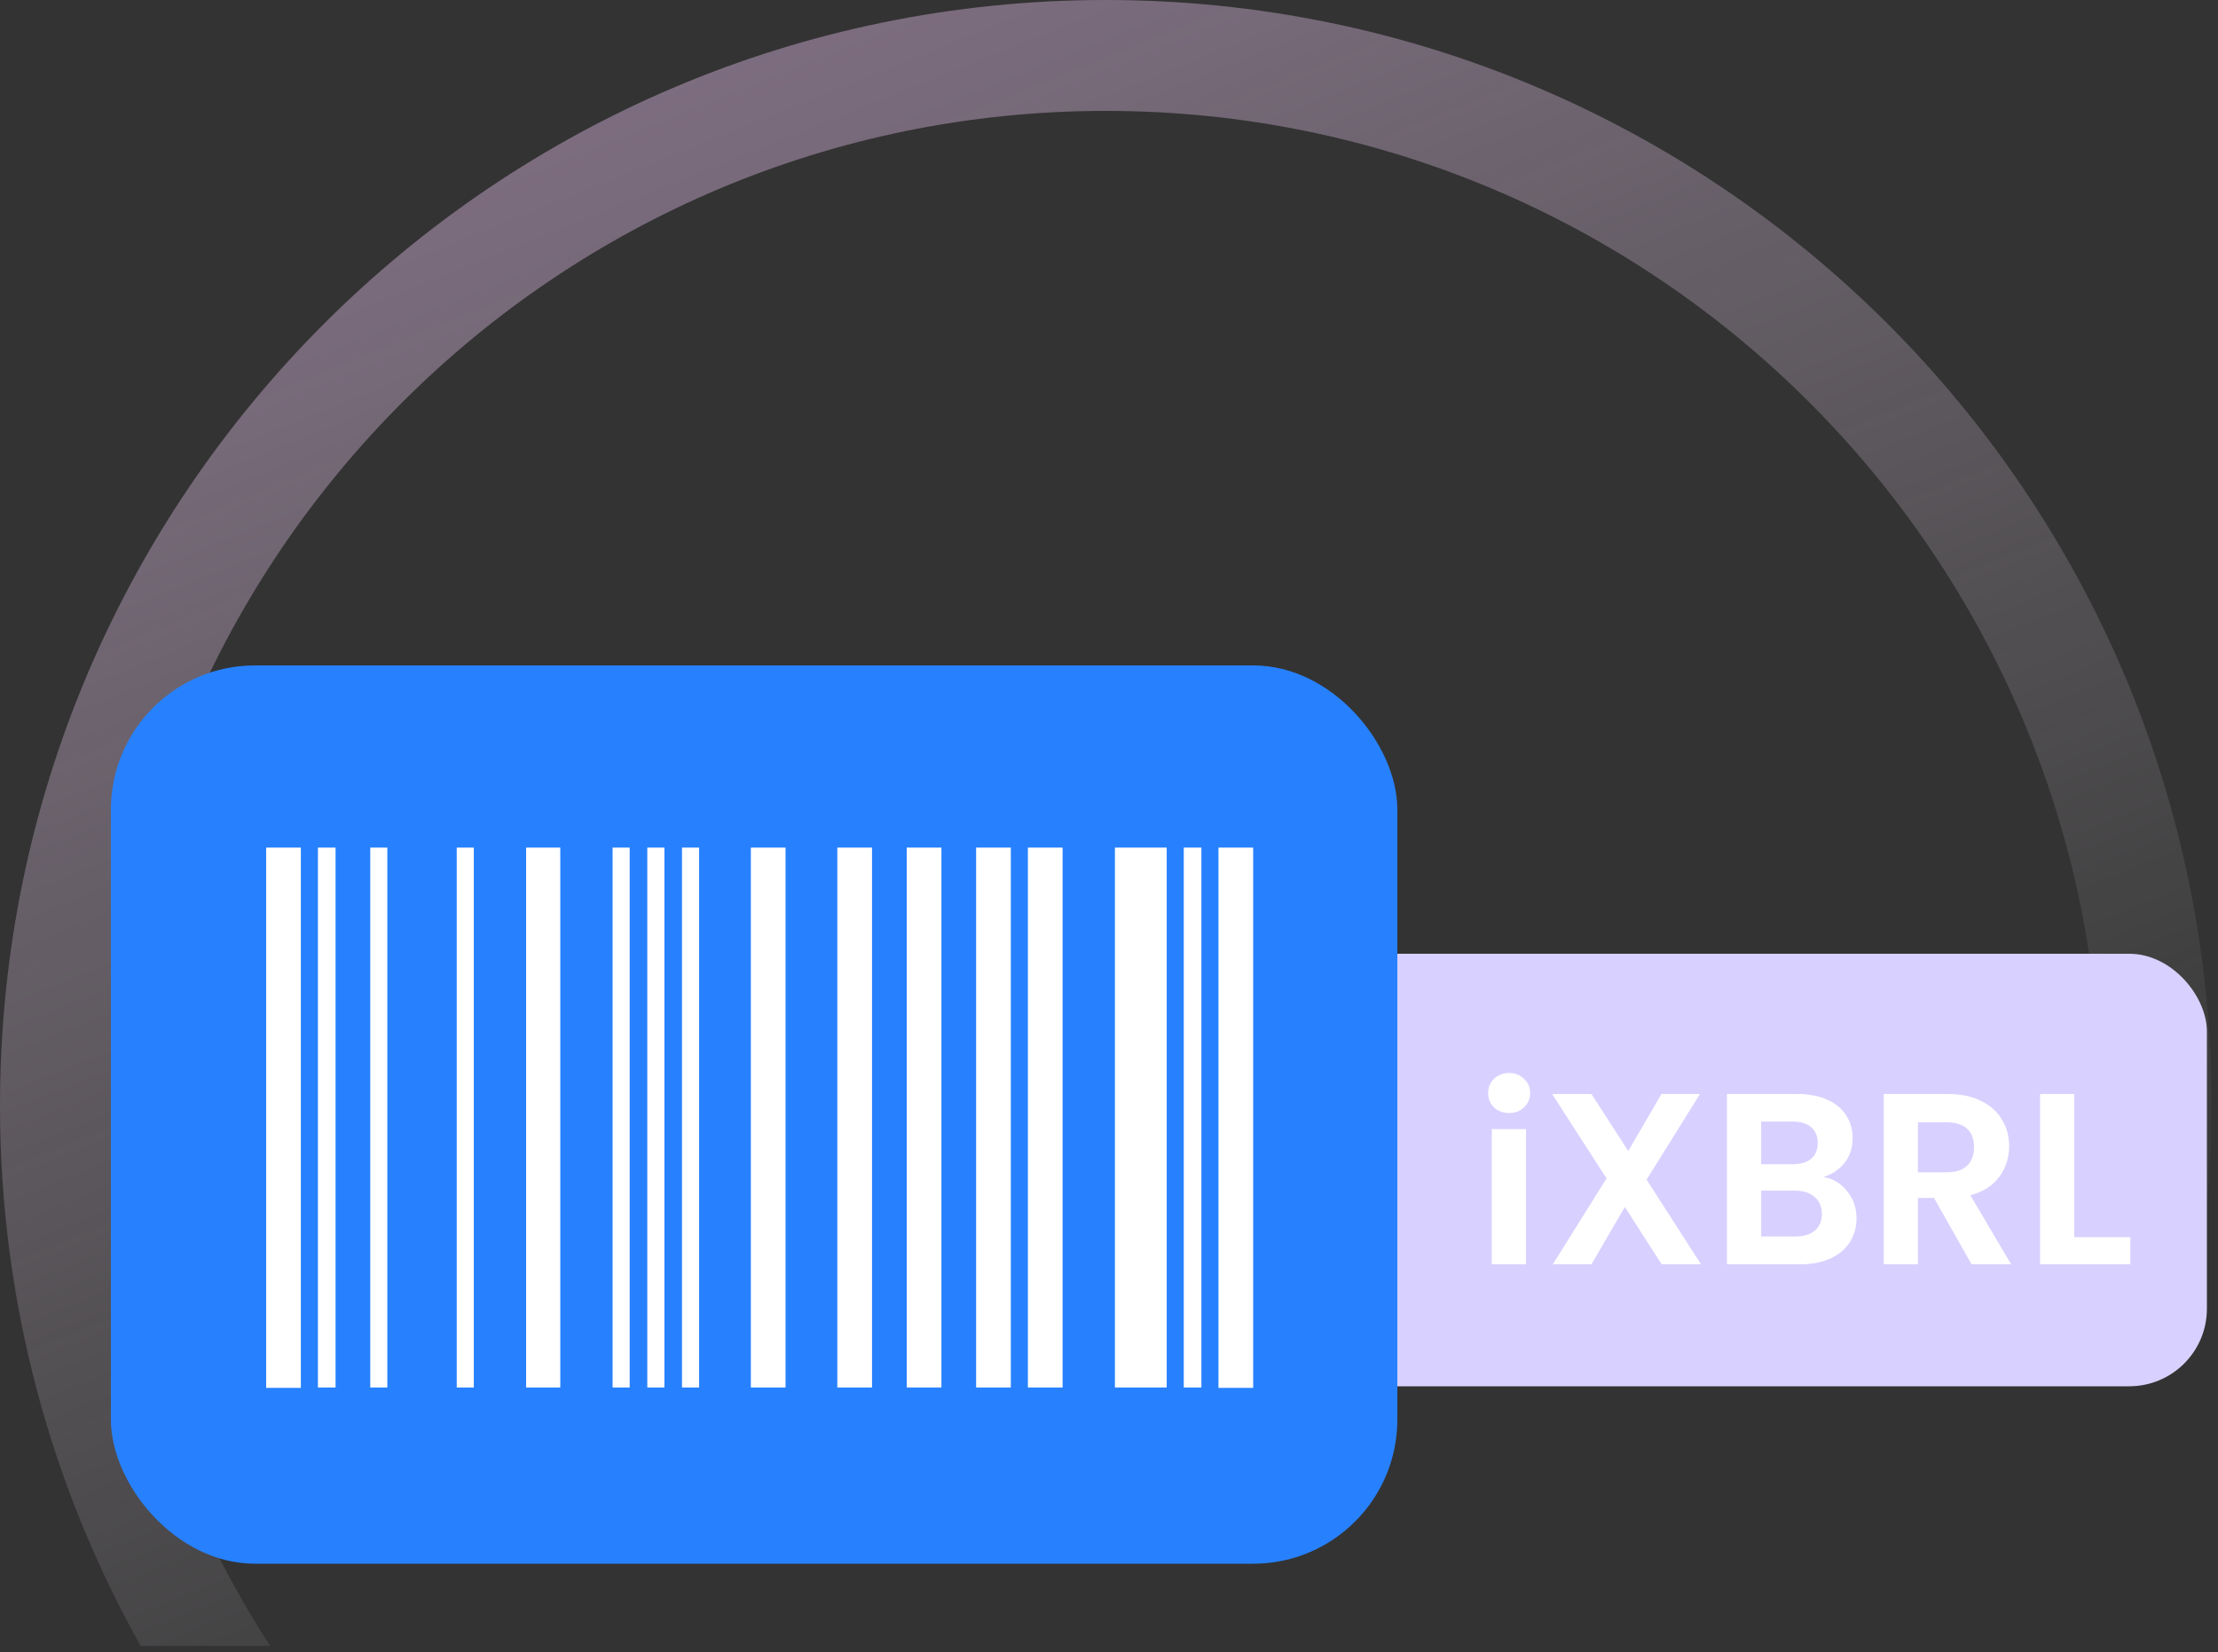
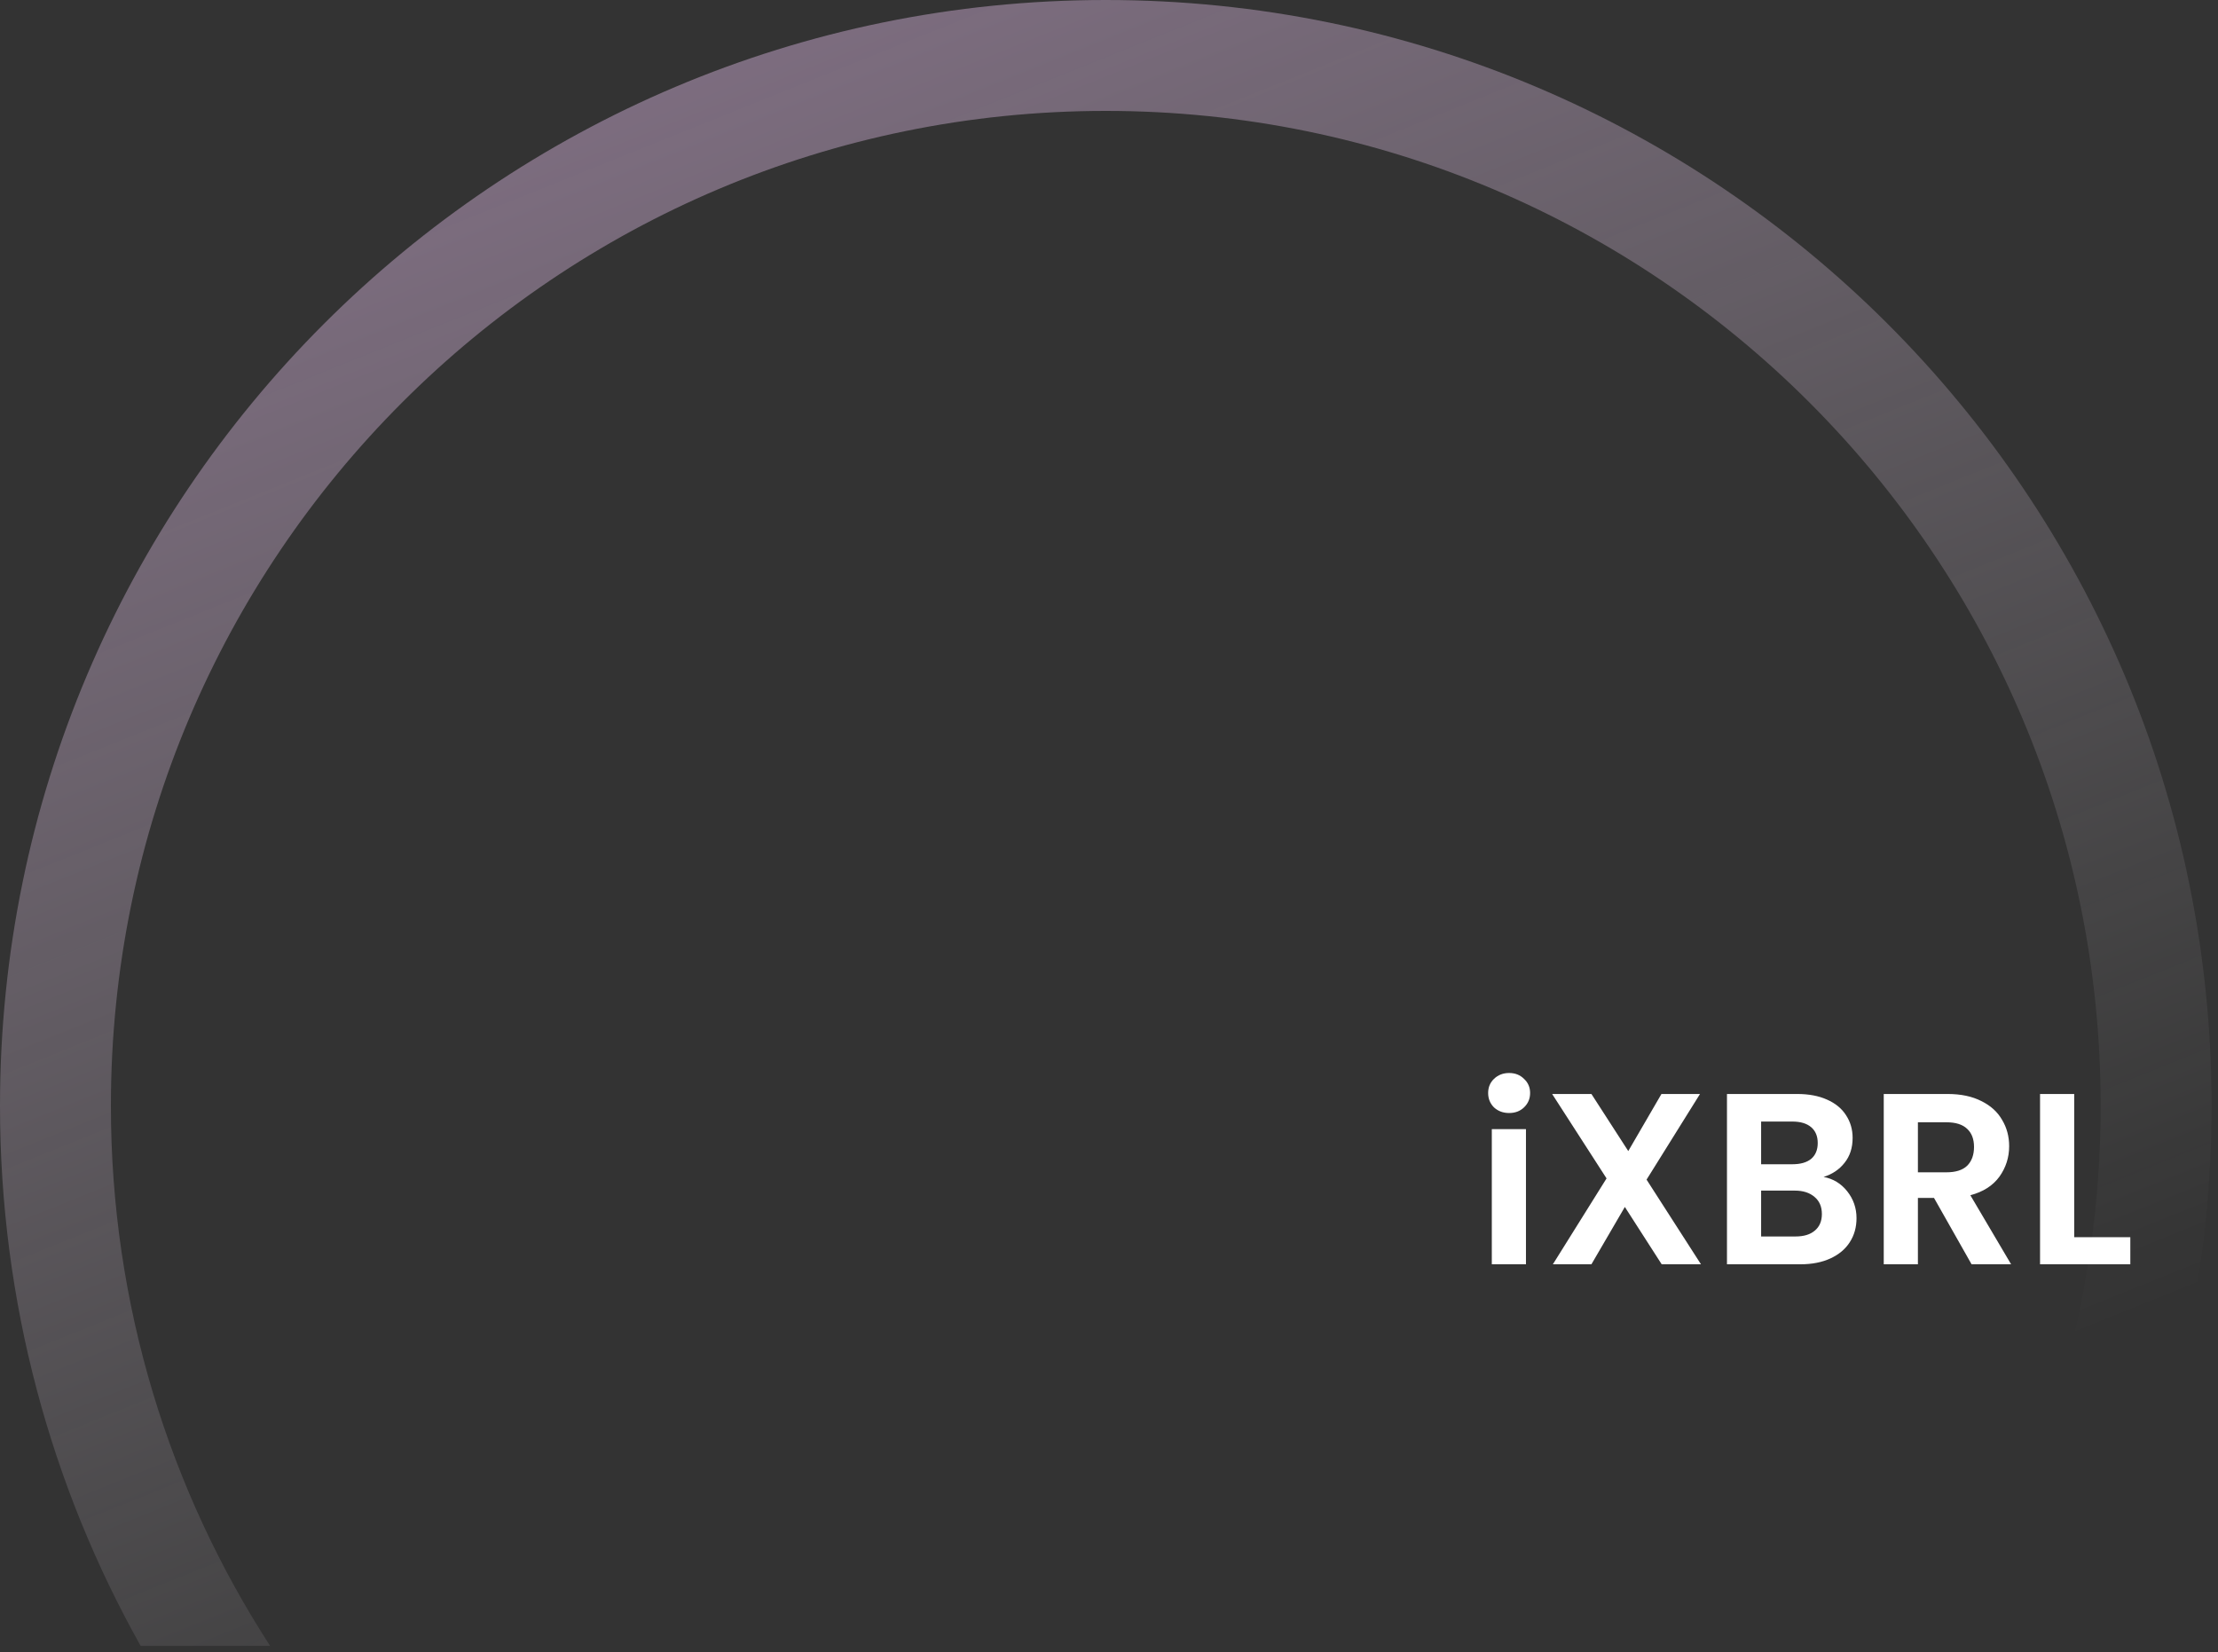
<svg xmlns="http://www.w3.org/2000/svg" width="200" height="149" viewBox="0 0 200 149" fill="none">
  <rect x="0" y="0" width="200" height="149" fill="#333333" stroke="none" />
  <path fill-rule="evenodd" clip-rule="evenodd" d="M175.067 148.406C184.148 134.382 189.421 117.662 189.421 99.711C189.421 50.165 149.256 10 99.711 10C50.165 10 10 50.165 10 99.711C10 117.662 15.273 134.382 24.354 148.406H12.679C4.604 134.005 0 117.396 0 99.711C0 44.642 44.642 0 99.711 0C154.779 0 199.421 44.642 199.421 99.711C199.421 117.396 194.817 134.005 186.742 148.406H175.067Z" fill="url(#paint0_linear_502_273)" />
-   <rect x="112" y="86" width="87" height="39" rx="7" fill="#D8D1FF" />
  <path d="M136.08 100.36C135.537 100.36 135.083 100.191 134.716 99.854C134.364 99.502 134.188 99.069 134.188 98.556C134.188 98.043 134.364 97.617 134.716 97.28C135.083 96.928 135.537 96.752 136.08 96.752C136.623 96.752 137.07 96.928 137.422 97.28C137.789 97.617 137.972 98.043 137.972 98.556C137.972 99.069 137.789 99.502 137.422 99.854C137.07 100.191 136.623 100.36 136.08 100.36ZM137.598 101.812V114H134.518V101.812H137.598ZM149.837 114L146.515 108.83L143.501 114H140.025L144.865 106.256L139.959 98.644H143.501L146.823 103.792L149.815 98.644H153.291L148.473 106.366L153.379 114H149.837ZM164.435 106.124C165.3 106.285 166.012 106.718 166.569 107.422C167.126 108.126 167.405 108.933 167.405 109.842C167.405 110.663 167.2 111.389 166.789 112.02C166.393 112.636 165.814 113.12 165.051 113.472C164.288 113.824 163.386 114 162.345 114H155.723V98.644H162.059C163.1 98.644 163.995 98.813 164.743 99.15C165.506 99.487 166.078 99.957 166.459 100.558C166.855 101.159 167.053 101.841 167.053 102.604C167.053 103.499 166.811 104.247 166.327 104.848C165.858 105.449 165.227 105.875 164.435 106.124ZM158.803 104.98H161.619C162.352 104.98 162.917 104.819 163.313 104.496C163.709 104.159 163.907 103.682 163.907 103.066C163.907 102.45 163.709 101.973 163.313 101.636C162.917 101.299 162.352 101.13 161.619 101.13H158.803V104.98ZM161.905 111.492C162.653 111.492 163.232 111.316 163.643 110.964C164.068 110.612 164.281 110.113 164.281 109.468C164.281 108.808 164.061 108.295 163.621 107.928C163.181 107.547 162.587 107.356 161.839 107.356H158.803V111.492H161.905ZM177.78 114L174.392 108.016H172.94V114H169.86V98.644H175.624C176.812 98.644 177.824 98.857 178.66 99.282C179.496 99.693 180.119 100.257 180.53 100.976C180.955 101.68 181.168 102.472 181.168 103.352C181.168 104.364 180.874 105.281 180.288 106.102C179.701 106.909 178.828 107.466 177.67 107.774L181.344 114H177.78ZM172.94 105.706H175.514C176.35 105.706 176.973 105.508 177.384 105.112C177.794 104.701 178 104.137 178 103.418C178 102.714 177.794 102.171 177.384 101.79C176.973 101.394 176.35 101.196 175.514 101.196H172.94V105.706ZM187.034 111.558H192.094V114H183.954V98.644H187.034V111.558Z" fill="white" />
-   <rect x="10" y="60" width="116" height="81" rx="13" fill="#2781FF" />
-   <path d="M27.129 125.143H24V76.428H27.129V125.143ZM30.258 125.108H28.669V76.428H30.258V125.108ZM34.926 125.108H33.387V76.428H34.926V125.108ZM42.724 125.108H41.184V76.428H42.724V125.108ZM50.521 125.108H47.442V76.428H50.521V125.108ZM56.779 125.108H55.239V76.428H56.779V125.108ZM59.908 125.108H58.368V76.428H59.908V125.108ZM63.037 125.108H61.497V76.428H63.037V125.108ZM70.834 125.108H67.705V76.428H70.834V125.108ZM78.632 125.108H75.503V76.428H78.632V125.108ZM84.889 125.108H81.761V76.428H84.889V125.108ZM91.147 125.108H88.018V76.428H91.147V125.108ZM95.816 125.108H92.687V76.428H95.816V125.108ZM105.203 125.108H100.534V76.428H105.203V125.108ZM108.331 125.108H106.742V76.428H108.331V125.108ZM113 125.143H109.871V76.428H113V125.143Z" fill="white" />
  <defs>
    <linearGradient id="paint0_linear_502_273" x1="50.425" y1="-2.01482e-06" x2="111.315" y2="151.381" gradientUnits="userSpaceOnUse">
      <stop stop-color="#F8CAFF" stop-opacity="0.4" />
      <stop offset="1" stop-color="white" stop-opacity="0" />
    </linearGradient>
  </defs>
</svg>